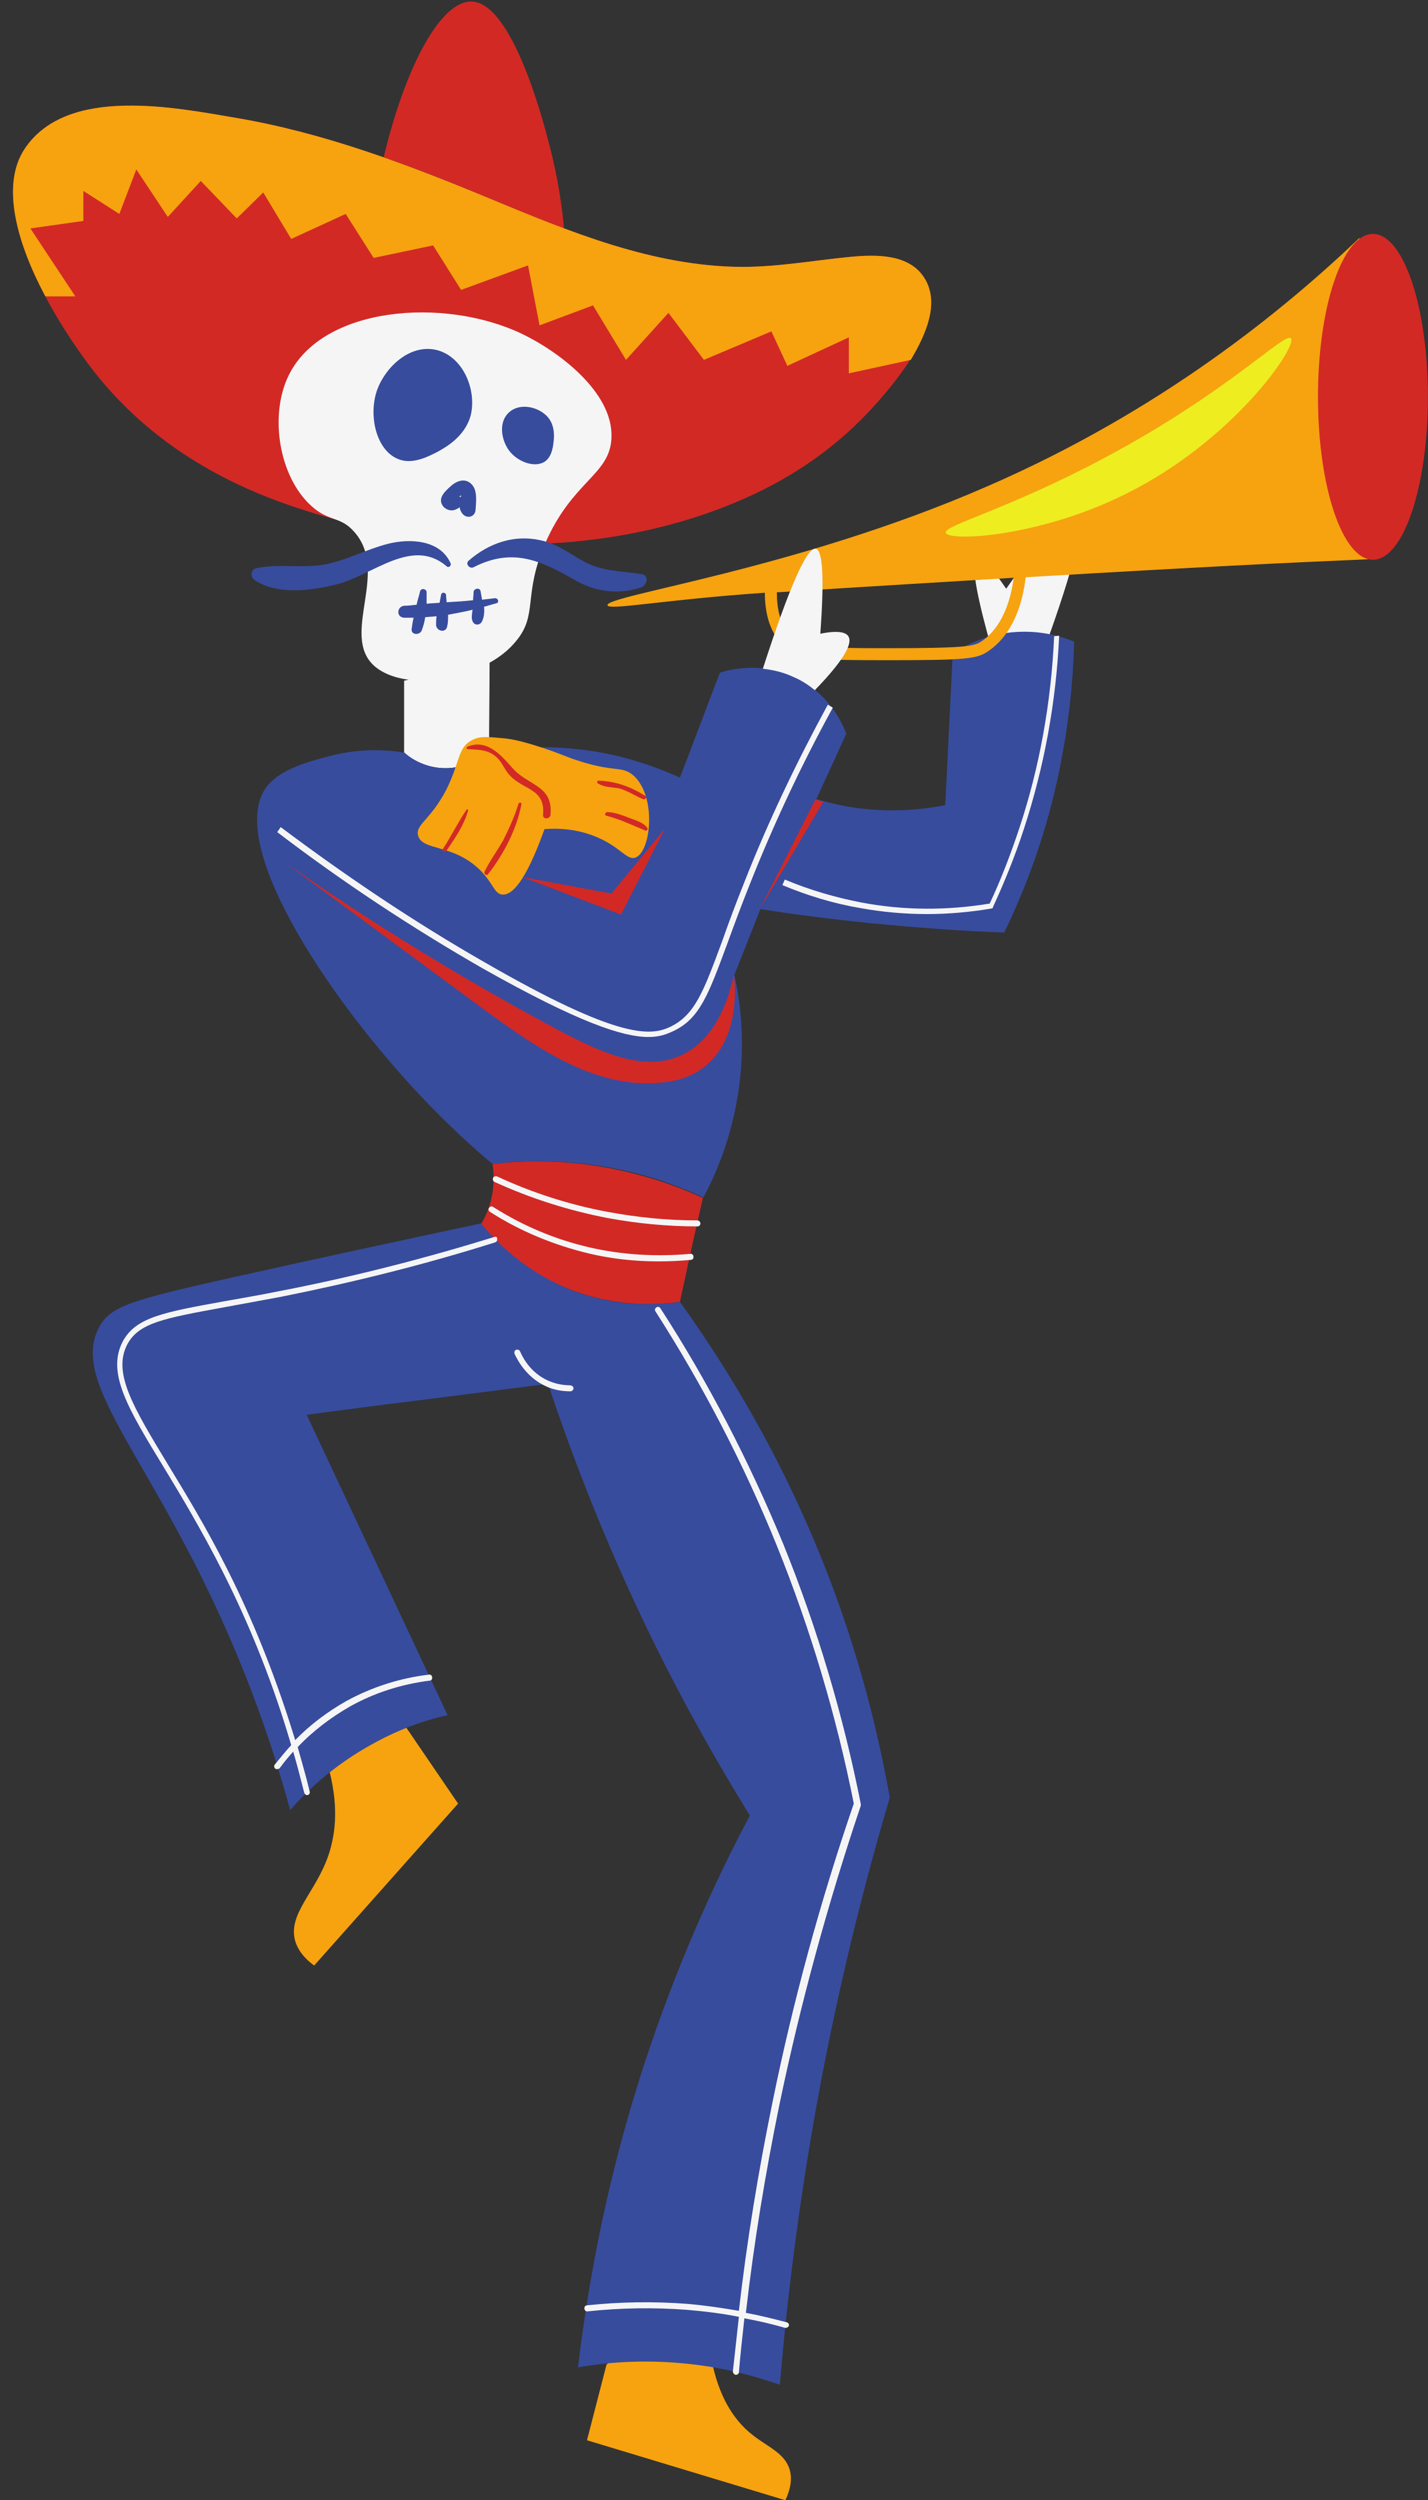
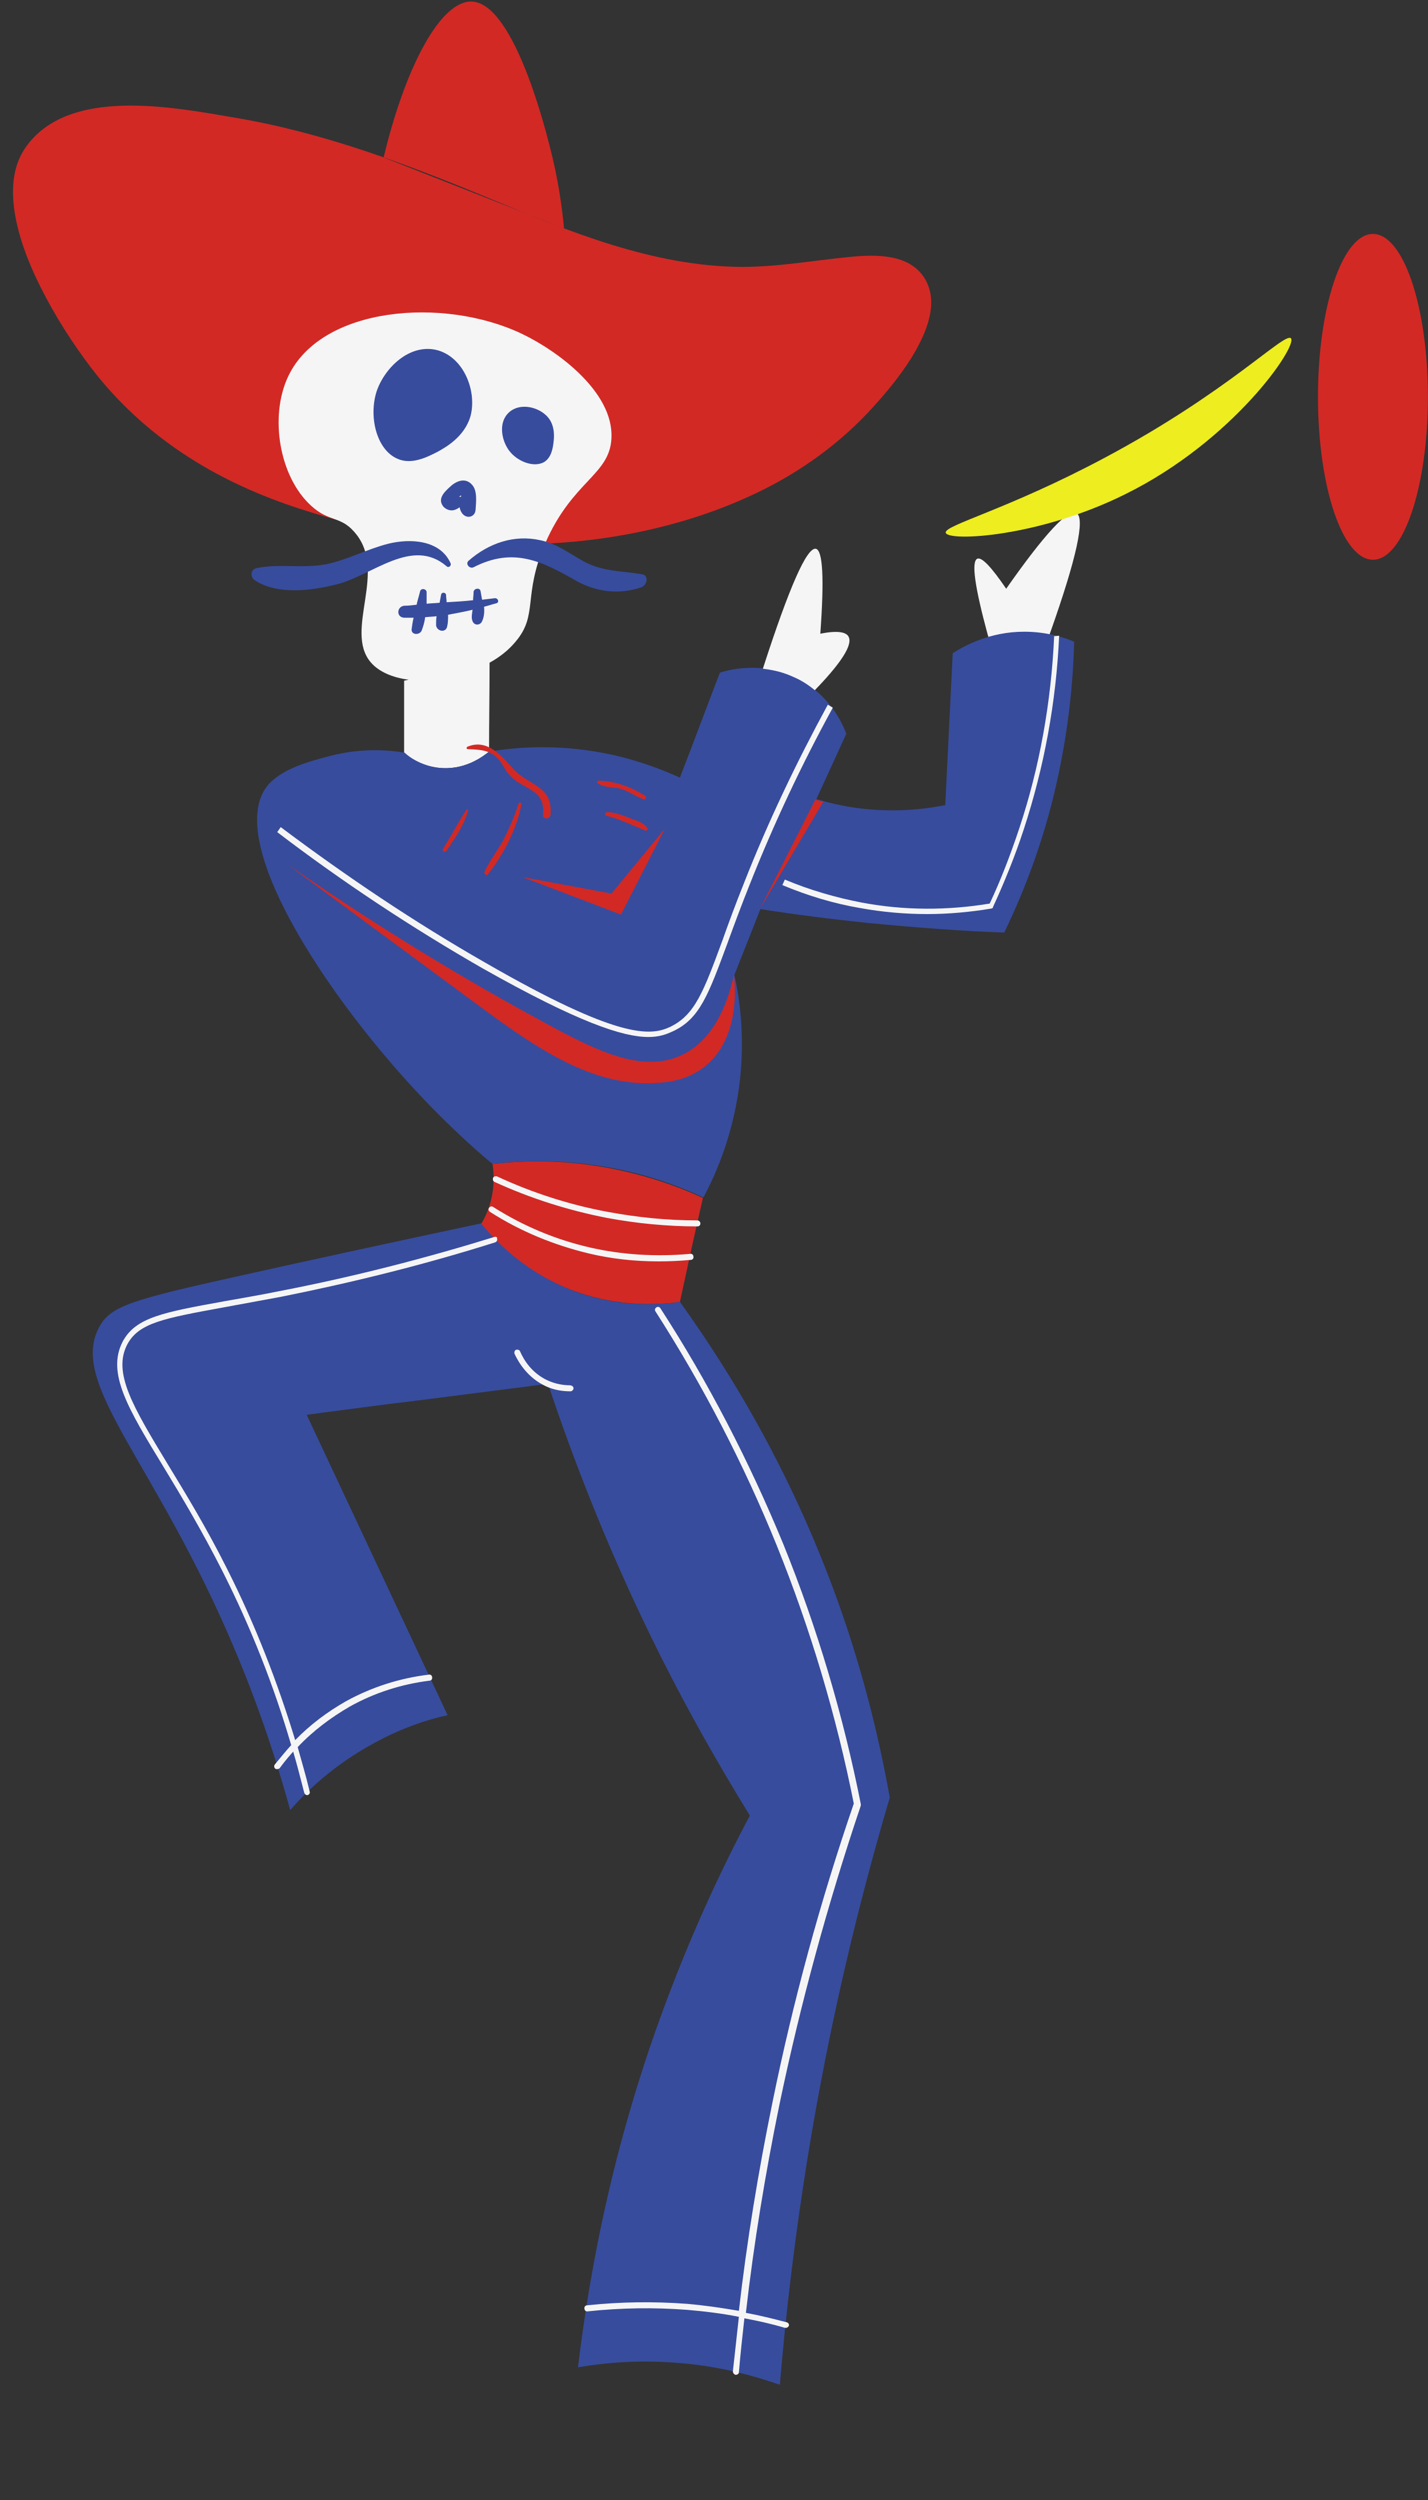
<svg xmlns="http://www.w3.org/2000/svg" height="500.3" preserveAspectRatio="xMidYMid meet" version="1.1" viewBox="-2.6 -0.3 285.8 500.3" width="285.8" zoomAndPan="magnify">
  <rect x="-2.6" y="-0.3" width="285.8" height="500.3" fill="#333333" stroke="none" />
  <defs>
    <clipPath id="clip1">
-       <path d="m56 342h100v158.01h-100z" />
-     </clipPath>
+       </clipPath>
    <clipPath id="clip2">
      <path d="m54 46h229.18v171h-229.18z" />
    </clipPath>
  </defs>
  <g id="surface1">
    <g clip-path="url(#clip1)" id="change1_1">
      <path d="m129.68 468.21c-6.4-0.2-10.4 4.1-10.9 4.7l-3.9 15.1c13.2 4 26.5 8 39.7 12 0.7-1.5 1.5-3.7 0.9-6-1-3.6-4.7-4.7-8-7.5-2.6-2.2-5.7-6-7.4-13.3-0.6-0.6-4.2-4.8-10.4-5zm-50.899-122.7l10.301 15.1-28.801 32.4c-1.398-1-3.101-2.6-3.801-4.9-1.5-5.4 4-9.6 6.602-17 1.301-3.8 2.199-9.2 0.301-16.8-1.102-4.7 1.297-9.4 5.398-11 3.399-1.4 7.301-0.5 10 2.2" fill="#f6a30f" />
    </g>
    <g id="change2_2">
      <path d="m95.98 232.61c0.2 1.4 0.403 3.6-0.097 6.3-0.5 2.5-1.403 4.5-2.203 5.7 2.5 3.1 7.5 8.4 15.4 12.1 10.7 4.9 20.4 4.1 24.4 3.5 1.5-6.9 3-13.9 4.6-20.8-5-2.3-12.3-5-21.3-6.4-8.4-1.3-15.6-1-20.8-0.4zm86.6-177c-3-5.199-9.9-5-15.1-4.5-7.2 0.7-14.3 2-21.6 2-17.7-0.097-34.4-7-50.497-13.699-16.403-6.801-33-13.101-50.602-16.101-12.398-2.098-33.898-6.5-42.398 6.101-5 7.399-1.403 19.301 4.098 29.602 3.199 6.097 7.101 11.699 10.102 15.5 15.801 19.797 37.199 26.098 47.801 29.098 27.097 7.7 58.797 7 84.497-5.301 8.8-4.2 16.8-10 23.3-17.2 2.1-2.3 5.1-5.8 7.5-9.597 3.3-5.301 5.6-11.203 2.9-15.903zm-108.4-24.398c4.402-18.402 11.5-31.5 17.703-31.199 8 0.398 14.097 23.297 15.497 28.797 1.7 6.5 2.5 12.203 2.9 16.601l-36.1-14.199" fill="#d22925" />
    </g>
    <g id="change3_1">
      <path d="m101.88 66.512c-15.7-7.5-40.2-5.5-46.798 8.5-3.801 8-1.801 20.097 4.598 25.898 3.601 3.3 5.8 2 8.601 5.2 6.899 7.7-2.101 19.7 3.301 26.1 1.598 1.9 4.398 3.1 7.598 3.5l-0.899 0.2v14.5c0.899 0.7 3.602 2.9 7.801 3 5 0.2 8.398-2.7 9.199-3.3 0-5.9 0.102-11.9 0.102-17.8 2-1.1 3.797-2.5 5.197-4.2 4.6-5.4 1.4-9.1 5.9-19.6 5.5-12.701 13-13.701 13.3-21.201 0.4-9.2-10.8-17.399-17.9-20.797zm96.9 71.698l-3.7-11.5c-2.6-9.6-3.3-14.6-2.1-15.2 0.9-0.4 2.8 1.6 5.8 6 7.7-11 12.4-16 14-15.2 1.9 0.9 0.1 9.1-5.3 24.3l-8.7 11.6" fill="#f5f5f6" />
    </g>
    <g id="change4_1">
      <path d="m93.68 244.51c-18.797 4-34.899 7.5-47.899 10.4-22.101 4.9-26.199 6.1-28.5 10.3-6.301 11.5 11.301 26.9 27.199 64.8 5.7 13.5 9.102 25 11 31.9 3.301-3.8 8.7-9 16.602-13.3 5.598-3.1 10.801-4.8 14.898-5.7-9.398-20-18.8-40.1-28.199-60.1 7.5-1 15-2 22.5-2.9 8.602-1.1 17.199-2.2 25.799-3.3 4.9 14.7 11.2 31 19.5 48.3 6.8 14.2 14 26.9 20.9 38.1-5.7 10.7-11.3 22.8-16.4 36.3-10.5 27.7-15.5 53.2-18 74.1 5.3-0.9 12.5-1.6 20.9-0.8 8 0.7 14.6 2.6 19.5 4.3 1.2-14.4 3-29.6 5.6-45.7 4.3-26.5 10.1-50.5 16.4-71.8-2-11.2-5-23.8-9.7-37.3-9.2-26.4-21.6-47-32.3-61.9-3.9 0.6-11.2 1.1-19.6-1.6-11.1-3.7-17.599-10.9-20.2-14.1zm-7.598-91.1c5 0.2 8.398-2.7 9.199-3.3 5.899-1 14.699-1.6 24.999 0.7 5.2 1.2 9.7 2.9 13.2 4.5 2.7-7 5.3-14 8-21 1.2-0.4 8.4-2.6 15.8 1.3 6.6 3.5 8.9 9.4 9.5 10.9-2 4.4-4 8.8-6 13.1 2.4 0.7 5.2 1.4 8.3 1.8 7 0.9 13 0.3 17.5-0.6 0.5-10.1 1-20.3 1.5-30.4 2.2-1.4 7.3-4.3 14.3-4.3 4.4 0 7.9 1.1 10 2-0.2 8.3-1.2 18.7-4 30.4-2.7 11.2-6.5 20.6-10 27.8-8.6-0.3-17.6-1-27.1-1.9-7.6-0.8-14.8-1.7-21.7-2.8-1.7 4.4-3.5 8.8-5.2 13.2 1.1 4.9 2 11.9 1.2 20.2-1.1 10.9-4.7 19.3-7.4 24.3-4.6-2.1-10.8-4.5-18.4-5.9-9.7-1.8-17.9-1.5-23.8-0.8-2.699-2.2-6.597-5.7-11.097-10.2-20.403-20.5-42.801-53.8-34.102-65.3 2.801-3.6 8.699-5.1 12.899-6.2 6.3-1.6 11.703-1.1 14.703-0.6 0.797 0.8 3.597 2.9 7.699 3.1" fill="#374c9d" />
    </g>
    <g id="change1_2">
-       <path d="m182.58 55.609c-3-5.199-9.9-5-15.1-4.5-7.2 0.7-14.3 2-21.6 2-17.7-0.097-34.4-7-50.497-13.699-16.403-6.801-33-13.101-50.602-16.101-12.398-2.098-33.898-6.5-42.398 6.101-5 7.399-1.403 19.301 4.098 29.602h6l-8.999-13.602 10.602-1.5v-6l7.199 4.602 3.399-8.903 6.3 9.5 6.602-7.199 7.199 7.5 5.301-5.199 5.598 9.301 10.902-5 5.598 8.797 11.902-2.5 5.598 8.902 13.4-4.902 2.3 12 10.7-4 6.6 10.902 8.5-9.402 7.1 9.402 13.5-5.699 3.2 6.898 12.3-5.699v7.199l12.4-2.699c3.3-5.5 5.6-11.402 2.9-16.102zm17.7 59.701c-13 0.8-28.4 1.7-47.1 2.9h-0.3c0 3.2 0.6 6.7 3 9 1.9 1.9 4.4 2.2 18.9 2.2 16.2 0 17.6-0.4 19.1-1.4 4.1-2.8 5.8-8.1 6.4-12.7zm2.4-0.1c-0.6 5.2-2.5 11.4-7.5 14.8-2.2 1.5-4.1 1.8-19.6 1.8h-0.8c-14.7 0-17.9-0.2-20.6-2.9-2.9-2.8-3.7-6.9-3.7-10.6-20.4 1.4-31.3 3.6-31.5 2.5-0.4-2 37.7-7.1 75.8-23.701 35.1-15.199 59.8-35.597 74.7-49.8 0.6 21.402 1.2 42.902 1.8 64.301-16.4 0.7-33 1.5-68.6 3.6zm-104.8 32.2c1.398 0.1 3.497 0.4 7.997 1.9 3.7 1.2 4.2 1.6 6.9 2.5 7.5 2.5 8.9 1.1 11.2 2.9 4.9 4 3.8 15.4 0.6 16.6-1.7 0.6-2.9-2-7.5-4-4.1-1.8-8-1.9-10.7-1.7-3.9 10.9-6.599 13.2-8.4 13.1-1.699-0.1-1.8-2.3-4.699-5.1-5.398-5.1-11.301-3.6-12.199-6.7-0.602-2.2 2.398-3 5.598-9.1 2.8-5.5 2.3-8.6 5.203-10 1.398-0.8 2.898-0.7 6-0.4" fill="#f6a30f" />
-     </g>
+       </g>
    <g id="change4_2">
      <path d="m89.68 99.109v-0.3c-0.098 0.101-0.297 0.203-0.399 0.3h0.399zm2.203-2.398c1.097 1.199 0.797 3.499 0.699 4.999-0.102 1.5-1.801 1.9-2.699 0.7-0.301-0.4-0.403-0.8-0.5-1.2-0.403 0.3-0.801 0.5-1.301 0.6-0.699 0.1-1.5-0.2-2-0.8-1.199-1.6 0.398-2.998 1.5-3.998 1.199-1.102 3-1.801 4.301-0.301zm4.5 22.699c-0.801 0.1-1.602 0.2-2.5 0.3-0.102-0.6-0.203-1.2-0.301-1.7-0.102-0.8-1.402-0.6-1.402 0.2 0 0.6-0.098 1.1-0.098 1.6-1.801 0.2-3.5 0.3-5.301 0.4 0-0.5-0.101-0.9-0.101-1.4 0-0.6-0.899-0.7-1-0.1-0.098 0.5-0.2 1.1-0.297 1.6-0.903 0.1-1.703 0.1-2.602 0.2v-2.3c0-0.7-1.101-0.9-1.301-0.2-0.199 0.9-0.5 1.7-0.699 2.7-0.801 0.1-1.699 0.2-2.5 0.2-1.5 0.2-1.601 2.3 0 2.4h1.899c-0.2 0.8-0.297 1.6-0.399 2.3-0.101 1.2 1.602 1.2 2 0.3 0.301-0.8 0.602-1.7 0.699-2.7 0.801-0.1 1.5-0.1 2.301-0.2-0.101 0.6-0.101 1.2-0.101 1.8 0.101 1.2 1.902 1.6 2.203 0.3 0.199-0.8 0.199-1.6 0.199-2.4 1.598-0.3 3.301-0.6 4.898-1-0.097 0.8-0.3 1.6 0 2.3 0.301 0.8 1.301 0.9 1.801 0.2 0.5-0.9 0.602-2 0.5-3.1 0.801-0.2 1.699-0.5 2.5-0.7 0.602-0.2 0.301-1.1-0.398-1zm29.497-4.8c-4.1-0.7-7.9-0.5-11.7-2.6-2.9-1.6-5.3-3.5-8.6-4.2-5.3-1.2-10.4 0.6-14.4 4.1-0.7 0.6 0.203 1.7 1 1.3 8-4.1 13.7-1.2 20.7 2.8 4 2.2 8.6 2.7 12.9 1.2 1.2-0.5 1.5-2.4 0.1-2.6zm-39.099-1.6c0.399 0.4 1-0.1 0.801-0.6-2.102-4.7-8.102-5-12.5-3.9-4.301 1.1-8.102 3.2-12.402 4.1-4.7 0.9-9.5-0.2-14 0.8-1.2 0.3-1.2 1.8-0.297 2.4 4.597 3 11.398 2.1 16.5 0.8 7.097-1.8 15-9.5 21.898-3.6zm19.599-20.901c1.4-0.898 1.7-2.898 1.8-3.898 0.1-0.801 0.4-3.199-1.1-5-1.8-2.102-5.6-3-7.799-1s-1.5 5.5-0.101 7.5c1.6 2.301 5.1 3.699 7.2 2.398zm-33.497-14.398c1.597-4.402 6.398-9.199 11.797-8 5.5 1.301 8.203 8.199 6.902 13.199-1.199 4.301-5.199 6.399-6.602 7.199-1.8 0.903-5.097 2.7-8 1.403-4.3-1.801-5.898-8.703-4.097-13.801" fill="#374c9d" />
    </g>
    <g id="change5_1">
      <path d="m222.58 98.609c-17.3 8.601-35.4 9.501-35.9 7.701-0.4-1.5 12.3-4.6 31.8-15.001 24.8-13.2 36.1-25.297 37.3-23.899 1.3 1.602-11.5 20.5-33.2 31.199" fill="#eded20" />
    </g>
    <g id="change3_2">
      <path d="m129.58 261.51c-0.2-0.3-0.5-0.4-0.8-0.2s-0.4 0.5-0.2 0.8c9.5 14.8 17.7 30.6 24.3 46.9 6.7 16.6 11.9 34 15.4 51.6-6.7 19.5-12.2 39.7-16.3 59.9-2.8 13.7-5.1 27.6-6.7 41.6-3.5-0.6-6.9-1.1-10.4-1.4-6.7-0.5-13.4-0.4-20 0.3-0.3 0-0.6 0.3-0.5 0.7 0 0.3 0.3 0.6 0.7 0.5 6.6-0.7 13.2-0.8 19.8-0.3 3.5 0.3 6.9 0.7 10.4 1.4-0.4 3.6-0.8 7.3-1.2 10.9 0 0.3 0.2 0.6 0.5 0.7h0.1c0.3 0 0.6-0.2 0.6-0.5 0.3-3.6 0.7-7.2 1.1-10.8 2.7 0.5 5.4 1.1 8.1 1.9h0.2c0.3 0 0.5-0.2 0.6-0.4 0.1-0.3-0.1-0.6-0.4-0.7-2.7-0.7-5.5-1.4-8.2-1.9 1.6-14 3.9-27.9 6.7-41.6 4.2-20.2 9.7-40.3 16.3-59.9v-0.3c-3.5-17.7-8.7-35.2-15.5-52-6.8-16.5-15-32.4-24.6-47.2zm-33.197-14.3c-13.903 4.3-28.301 8-42.801 10.8-4.402 0.9-8.102 1.5-11.402 2.1-12.098 2.2-17.598 3.2-20.2 8-3.3 6.3 1 13.4 8.2 25.2 3.402 5.6 7.601 12.6 11.8 20.9 5.602 11.1 10.2 22.7 13.7 34.7-1.2 1.3-2.2 2.6-3.297 3.9-0.203 0.3-0.102 0.6 0.097 0.8 0.102 0.1 0.2 0.1 0.403 0.1 0.199 0 0.398-0.1 0.5-0.2 0.797-1.1 1.699-2.2 2.699-3.3 0.801 2.7 1.5 5.5 2.199 8.2 0.102 0.3 0.301 0.5 0.602 0.5h0.097c0.301-0.1 0.5-0.4 0.403-0.7-0.703-3-1.602-6-2.403-8.9 3-3.2 6.602-5.9 10.403-8.1 5-2.8 10.398-4.5 16-5.2 0.297 0 0.597-0.3 0.5-0.7 0-0.3-0.301-0.6-0.703-0.5-5.797 0.7-11.399 2.5-16.5 5.3-3.7 2.1-7.2 4.7-10.2 7.8-3.597-11.8-8.097-23.3-13.597-34.2-4.203-8.4-8.5-15.4-11.903-21-6.898-11.4-11.097-18.3-8.097-24 2.297-4.3 7.297-5.2 19.297-7.4 3.3-0.6 7.101-1.3 11.402-2.1 14.5-2.9 29-6.5 42.898-10.9 0.301-0.1 0.5-0.4 0.403-0.7 0.097-0.3-0.203-0.5-0.5-0.4zm15.197 29.7c-1.5 0-3-0.3-4.4-0.9-3.4-1.5-5-4.3-5.7-5.9-0.1-0.3-0.5-0.4-0.8-0.3s-0.4 0.5-0.3 0.8c0.8 1.7 2.6 4.8 6.3 6.5 1.5 0.7 3.2 1 4.9 1 0.3 0 0.6-0.3 0.6-0.6s-0.2-0.5-0.6-0.6zm3.8-27.6c-6.9-1.6-13.3-4.3-19.298-8.1-0.301-0.2-0.602-0.1-0.801 0.2s-0.101 0.6 0.199 0.8c6.1 3.9 12.7 6.6 19.7 8.3 4.6 1.1 9.3 1.6 14 1.6 2.2 0 4.3-0.1 6.5-0.3 0.3 0 0.6-0.3 0.5-0.7 0-0.3-0.3-0.6-0.7-0.5-6.8 0.6-13.6 0.2-20.1-1.3zm22.2-4.8c0-0.3-0.3-0.6-0.6-0.6-6 0-12-0.6-17.9-1.7-7.6-1.4-15.1-3.8-22.197-7.1-0.301-0.1-0.703 0-0.801 0.3-0.102 0.3 0 0.7 0.301 0.8 7.197 3.3 14.797 5.7 22.497 7.2 5.9 1.1 12 1.7 18.1 1.7 0.3 0 0.6-0.2 0.6-0.6zm70.8-117.5c-0.6 13.2-2.9 26.2-7 38.5-1.7 5.1-3.6 10.1-5.9 15-8.5 1.4-17.1 1.4-25.6-0.2-5.2-1-10.4-2.5-15.4-4.6l-0.5 1.1c5 2.1 10.3 3.7 15.6 4.6 4.4 0.8 8.9 1.2 13.4 1.2 4.3 0 8.6-0.4 12.8-1.1l0.3-0.1 0.1-0.3c2.3-5 4.4-10.2 6.1-15.4 4.1-12.5 6.5-25.5 7.1-38.8zm-81.2 80.2c2.1 0 3.5-0.5 4.8-1.1 5.5-2.5 7.2-7.4 11.1-17.9 1.2-3.3 2.6-7.1 4.4-11.6 4.8-12.1 10.4-24 16.6-35.3l-1-0.6c-6.2 11.4-11.9 23.3-16.7 35.5-1.8 4.5-3.2 8.3-4.4 11.7-3.8 10.3-5.5 14.9-10.5 17.3-3.9 1.8-10.3 2.5-37-12.9-14-8-27.699-17.2-40.898-27.1l-0.699 1c13.097 10 26.898 19.1 41 27.2 19.297 10.9 28.197 13.8 33.297 13.8zm28.9-72.1c-2.4-1.1-4.5-1.4-6-1.6 5.3-16.4 8.8-24.3 10.6-24 1.4 0.3 1.7 5.9 0.9 17 3.5-0.7 5.1-0.3 5.6 0.5 0.8 1.2-0.2 4.1-6.7 10.8-1.1-0.9-2.5-1.9-4.4-2.7" fill="#f5f5f6" />
    </g>
    <g clip-path="url(#clip2)" id="change2_1">
      <path d="m116.98 156.41c1.2 0.8 2.6 0.8 4.1 1 1.8 0.4 3.3 1.5 5 2.2 0.5 0.2 0.9-0.4 0.4-0.7-2.9-1.8-5.9-2.9-9.4-3-0.2 0.1-0.2 0.4-0.1 0.5zm1.7 6.5c2.8 0.7 5.2 1.9 7.9 3 0.3 0.1 0.5-0.3 0.4-0.5-0.7-1-1.9-1.4-3-1.8-1.6-0.6-3.4-1.4-5.1-1.4-0.4 0.1-0.5 0.6-0.2 0.7zm-17.5-2.4c-0.8 2.6-1.899 5-3.098 7.4-1.199 2.1-2.699 4.1-3.699 6.2-0.203 0.4 0.398 1 0.699 0.5 3.098-3.9 5.798-9.1 6.698-14.1 0-0.2-0.5-0.3-0.6 0zm-10.399 1.2c-1.699 2.5-3 5.2-4.699 7.8-0.301 0.5 0.398 0.9 0.699 0.4 1.699-2.5 3.5-5.1 4.301-8 0.098-0.2-0.199-0.3-0.301-0.2zm0.199-12.1c2.301 0.1 4.301 0.1 6 1.8 1 1 1.5 2.5 2.5 3.5 2.7 2.9 7.1 2.6 6.6 7.8-0.1 1 1.4 1 1.5 0 0.5-5.9-4.4-5.7-7.6-9.3-2.3-2.6-5.097-5.9-9-4.3-0.3 0.1-0.199 0.5 0 0.5zm58.5 32l12.7-21.5-1.6-0.4zm122.7-135.1c-6.1 0-11 14.597-11 32.597s4.9 32.601 11 32.601 11-14.601 11-32.601-4.9-32.597-11-32.597zm-152.4 132l-17.8-3.3 19.7 7.5 8.8-17.2zm-64.897-5.9c21.597 15 39.898 25.5 53.297 32.7 8.8 4.7 18.1 9.3 25.9 5.4 6.7-3.3 9.2-11.3 10.2-15.9 0.2 1.6 1.4 12.4-5.7 18.2-2.2 1.8-5.2 3.2-10 3.4-13.4 0.8-25.1-7.9-37.299-16.9-23.398-17.3-36.199-26.7-36.398-26.9" fill="#d22925" />
    </g>
  </g>
</svg>